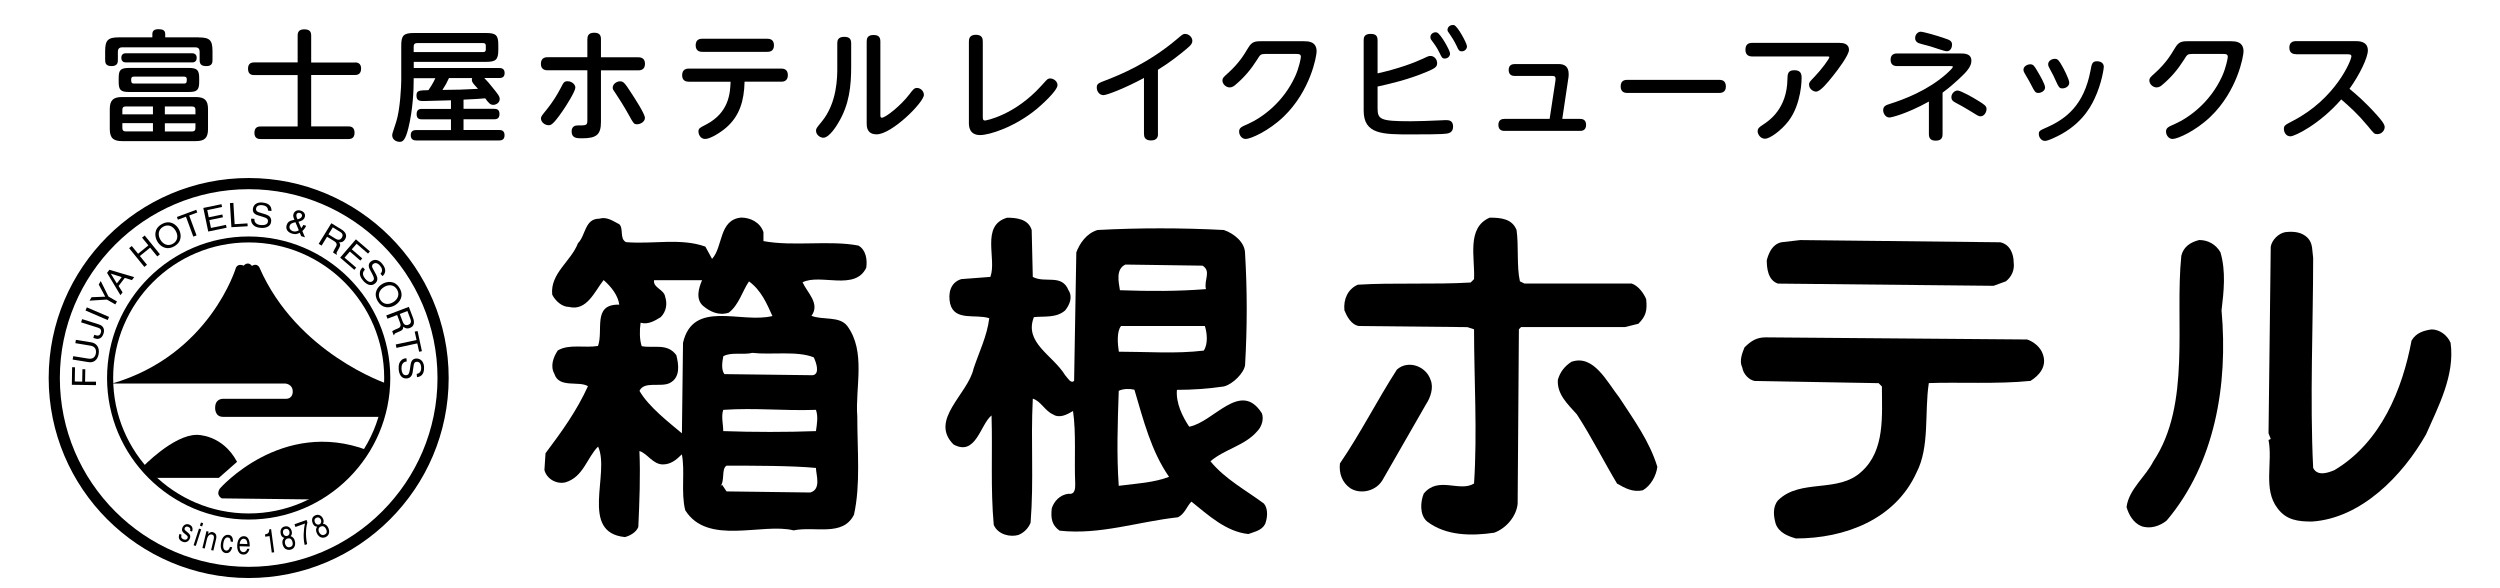
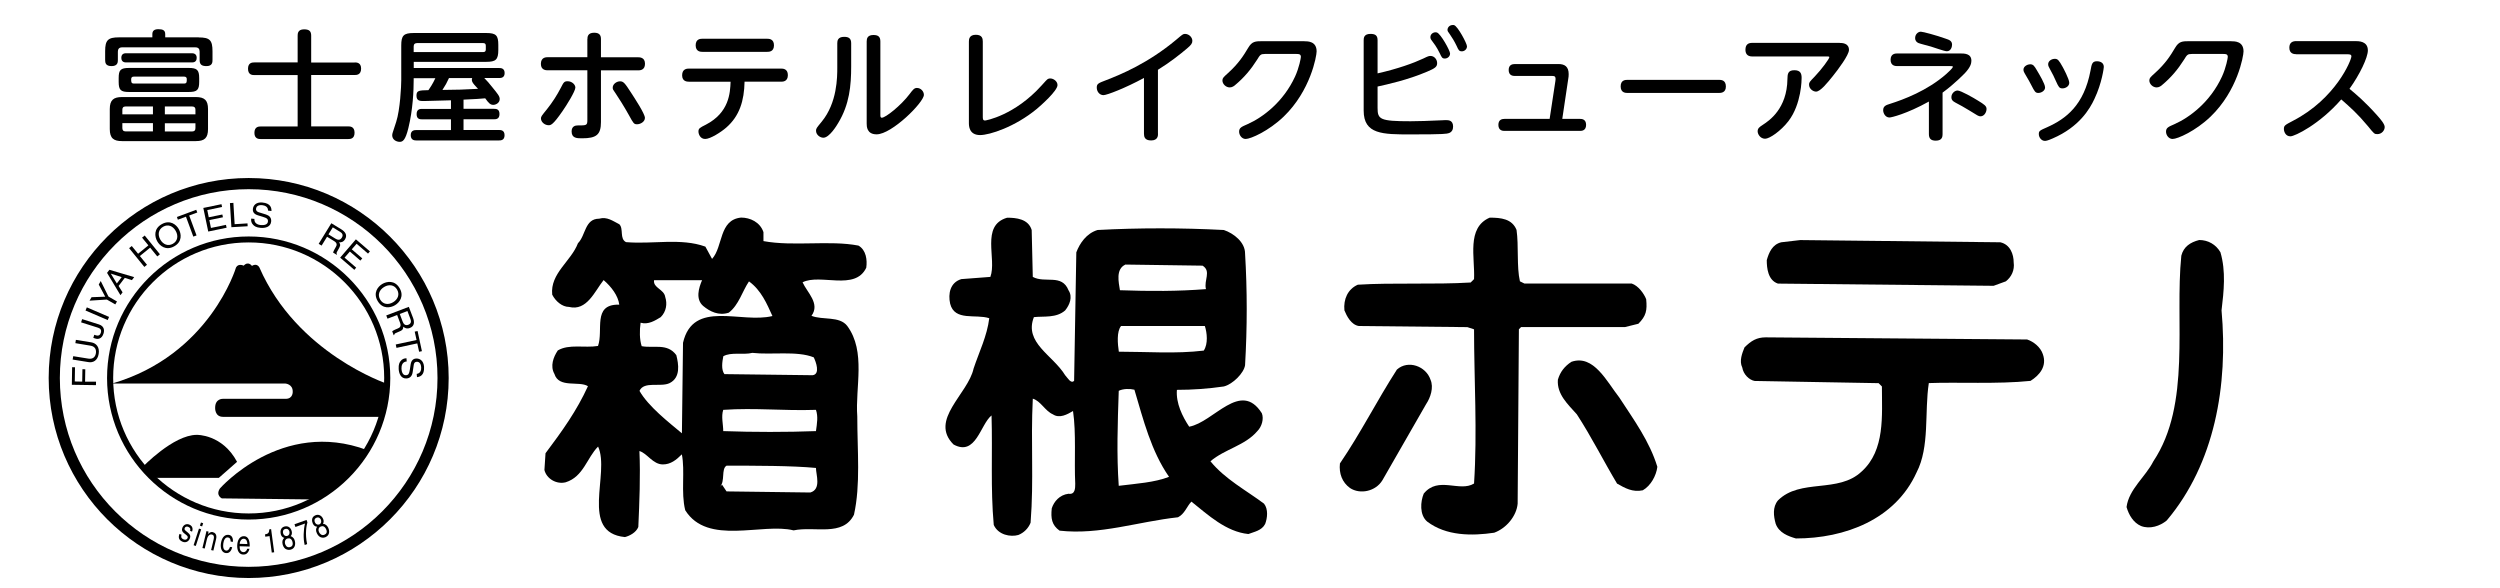
<svg xmlns="http://www.w3.org/2000/svg" version="1.1" x="0px" y="0px" viewBox="0 0 340 80" style="enable-background:new 0 0 340 80;" xml:space="preserve">
  <g id="レイヤー_1">
</g>
  <g id="レイヤー_2">
    <g>
      <g>
        <g>
          <g>
            <path d="M27.02,5.09c1.5,0,1.88,0.36,1.88,1.88v1.18c0,0.28,0,0.84-0.81,0.84c-0.64,0-0.94-0.2-0.94-0.81V7.03       c0-0.39-0.18-0.59-0.58-0.59h-9.96c-0.44,0-0.58,0.26-0.58,0.59v1.14c0,0.3-0.03,0.82-0.86,0.82c-0.81,0-0.87-0.46-0.87-0.84       V6.96c0-1.5,0.38-1.88,1.88-1.88h4.54V4.64c0-0.46,0.28-0.67,0.81-0.67c0.59,0,0.94,0.13,0.94,0.67v0.44H27.02z M28.29,17.56       c0,1.22-0.49,1.63-1.65,1.63H16.59c-1.1,0-1.66-0.36-1.66-1.63v-2.73c0-1.25,0.54-1.63,1.66-1.63h10.05       c1.17,0,1.65,0.43,1.65,1.63V17.56z M27.09,11.13c0,1.1-0.28,1.38-1.42,1.38h-8.11c-1.14,0-1.42-0.26-1.42-1.38v-0.51       c0-1.1,0.25-1.38,1.42-1.38h8.11c1.1,0,1.42,0.25,1.42,1.38V11.13z M17.17,8.49c-0.16,0-0.67,0-0.67-0.63       c0-0.61,0.49-0.62,0.67-0.62h8.9c0.18,0,0.68,0.02,0.68,0.62c0,0.63-0.49,0.63-0.68,0.63H17.17z M16.64,15.55h4.16v-1.07h-3.72       c-0.33,0-0.44,0.18-0.44,0.44V15.55z M20.8,17.87v-1.12h-4.16v0.66c0,0.28,0.12,0.46,0.44,0.46H20.8z M25.05,11.36       c0.35,0,0.36-0.23,0.35-0.58c0.02-0.21-0.1-0.36-0.35-0.36H18.2c-0.26,0-0.36,0.13-0.36,0.36c0,0.35,0,0.58,0.36,0.58H25.05z        M26.58,15.55v-0.63c0-0.28-0.13-0.44-0.46-0.44h-3.7v1.07H26.58z M26.58,16.76h-4.16v1.12h3.7c0.3,0,0.46-0.13,0.46-0.46       V16.76z" />
          </g>
          <g>
            <path d="M48.24,8.49c0.23,0,0.87,0,0.87,0.84c0,0.87-0.64,0.87-0.87,0.87h-5.92v6.99h5.04c0.23,0,0.86,0,0.86,0.86       c0,0.84-0.59,0.86-0.86,0.86h-11.9c-0.23,0-0.86,0-0.86-0.84c0-0.86,0.61-0.87,0.86-0.87h5.02v-6.99h-5.89       c-0.23,0-0.86,0-0.86-0.86c0-0.84,0.59-0.86,0.86-0.86h5.89V4.86c0-0.25,0-0.87,0.87-0.87c0.74,0,0.97,0.28,0.97,0.87v3.64       H48.24z" />
          </g>
          <g>
            <path d="M65.87,10.62c0.25,0.23,0.84,0.92,1.05,1.2c0.79,0.97,1.04,1.27,1.04,1.65c0,0.53-0.53,0.79-0.87,0.79       c-0.4,0-0.61-0.21-1.1-0.89c-0.76,0.07-1.18,0.1-2.95,0.18v1.25h4.15c0.3,0,0.74,0.03,0.74,0.71c0,0.71-0.51,0.71-0.74,0.71       h-4.15v1.46h4.82c0.23,0,0.76,0,0.76,0.71c0,0.71-0.54,0.71-0.76,0.71H56.62c-0.23,0-0.76-0.02-0.76-0.72       c0-0.69,0.56-0.69,0.76-0.69h4.71v-1.46h-3.93c-0.33,0-0.74-0.05-0.74-0.71c0-0.69,0.48-0.71,0.74-0.71h3.93v-1.17       c-0.49,0.02-3.36,0.1-3.67,0.1c-0.53,0-1.02,0-1.02-0.74c0-0.71,0.38-0.71,1.63-0.74c0.13-0.18,0.62-0.91,0.94-1.63h-2.95v0.26       c0,1.38-0.1,4-0.72,6.52c-0.41,1.68-0.77,1.88-1.18,1.88c-0.44,0-1.02-0.28-1.02-0.89c0-0.13,0.03-0.26,0.08-0.41       c0.03-0.11,0.4-1.22,0.46-1.41c0.54-1.68,0.69-4.87,0.69-5.68V6.19c0-1.35,0.31-1.7,1.7-1.7h9.87c1.33,0,1.63,0.33,1.63,1.61       V6.8c0,1.32-0.35,1.61-1.63,1.61h-9.87v0.84h11.62c0.28,0,0.74,0.05,0.74,0.69c0,0.67-0.54,0.67-0.74,0.67H65.87z M56.26,7.08       h9.46c0.2,0,0.35-0.07,0.35-0.35V6.22c0-0.23-0.1-0.36-0.35-0.36h-9c-0.28,0-0.46,0.13-0.46,0.46V7.08z M61.06,10.62       c-0.26,0.58-0.51,1.04-0.89,1.61c2.32-0.03,2.57-0.03,4.84-0.15c-0.08-0.1-0.44-0.48-0.51-0.56c-0.21-0.26-0.33-0.43-0.33-0.67       c0-0.12,0.02-0.16,0.05-0.23H61.06z" />
          </g>
          <g>
            <path d="M79.89,5.32c0-0.28,0.02-0.87,0.92-0.87c0.77,0,0.92,0.41,0.92,0.87v2.47h5.05c0.21,0,0.94,0,0.94,0.89       c0,0.89-0.72,0.89-0.94,0.89h-5.05v7.03c0,1.73-0.63,2.21-2.57,2.21c-0.69,0-1.42,0-1.42-0.94c0-0.74,0.56-0.81,0.81-0.81       c1.2,0,1.33,0,1.33-0.71V9.56h-5.38c-0.21,0-0.94,0-0.94-0.87c0-0.91,0.71-0.91,0.94-0.91h5.38V5.32z M73.57,16.11       c0-0.25,0.08-0.35,0.81-1.25c0.74-0.92,1.37-1.91,1.91-2.95c0.36-0.71,0.44-0.86,0.91-0.86c0.59,0,1.05,0.46,1.05,0.86       c0,0.49-1.2,2.42-1.74,3.19c-1.33,1.93-1.61,1.93-1.91,1.93C74.1,17.03,73.57,16.61,73.57,16.11z M84.32,11.06       c0.46,0,0.64,0.2,1.51,1.55c0.44,0.68,1.88,2.86,1.88,3.42c0,0.53-0.61,0.87-1.07,0.87c-0.43,0-0.49-0.12-1.1-1.23       c-0.71-1.28-1.47-2.45-1.81-2.96c-0.35-0.49-0.4-0.56-0.4-0.79C83.33,11.41,83.89,11.06,84.32,11.06z" />
          </g>
          <g>
            <path d="M93.69,11.11c-0.2,0-0.92,0-0.92-0.87c0-0.91,0.71-0.91,0.92-0.91h12.56c0.2,0,0.9,0,0.9,0.89       c0,0.89-0.71,0.89-0.9,0.89h-4.99c-0.05,2.58-0.68,4.67-2.49,6.24c-0.69,0.61-2.16,1.55-2.86,1.55c-0.69,0-0.92-0.67-0.92-1.02       c0-0.41,0.18-0.51,1-0.92c3.19-1.65,3.31-4.33,3.37-5.84H93.69z M104.34,5.27c0.21,0,0.92,0,0.92,0.89s-0.69,0.89-0.92,0.89       h-8.82c-0.2,0-0.91,0-0.91-0.89s0.69-0.89,0.91-0.89H104.34z" />
          </g>
          <g>
            <path d="M113.87,5.88c0-0.36,0.08-0.87,0.94-0.87c0.61,0,0.95,0.21,0.95,0.87v3.14c0,2.63-0.23,5.17-1.76,7.7       c-0.18,0.31-1.2,2.01-2.02,2.01c-0.46,0-1-0.4-1-0.95c0-0.3,0.07-0.38,0.77-1.23c2.12-2.58,2.12-6.07,2.12-7.37V5.88z        M119.73,15.57c0,0.26,0,0.44,0.2,0.44c0.51,0,2.6-1.66,3.77-3.21c0.46-0.61,0.64-0.84,1-0.84c0.53,0,0.95,0.46,0.95,0.94       c0,1.02-4.36,5.37-6.43,5.37c-1.35,0-1.35-1.1-1.35-1.48V5.63c0-0.41,0.12-0.87,0.92-0.87c0.61,0,0.94,0.21,0.94,0.87V15.57z" />
          </g>
          <g>
            <path d="M133.66,15.85c0,0.3,0,0.54,0.31,0.54c0.08,0,4-0.67,7.69-4.77c0.56-0.63,0.68-0.74,0.74-0.79       c0.1-0.1,0.25-0.16,0.43-0.16c0.46,0,0.99,0.39,0.99,0.9c0,0.79-2.29,2.8-2.8,3.23c-3,2.48-6.45,3.57-7.72,3.57       c-1.53,0-1.53-1.28-1.53-1.66V5.65c0-0.28,0.03-0.92,0.94-0.92c0.86,0,0.95,0.51,0.95,0.92V15.85z" />
          </g>
          <g>
            <path d="M157.49,18.19c0,0.28-0.03,0.91-0.94,0.91c-0.86,0-0.97-0.49-0.97-0.91V10.6c-2.52,1.37-5.04,2.34-5.51,2.34       c-0.53,0-0.91-0.49-0.91-1.02c0-0.53,0.2-0.61,1.28-1.02c1.99-0.77,5.69-2.29,9.53-5.5c0.84-0.71,0.92-0.79,1.19-0.79       c0.51,0,1,0.43,1,0.95c0,0.33-0.16,0.56-0.71,1.02c-0.99,0.84-2.35,1.91-3.97,2.91V18.19z" />
          </g>
          <g>
            <path d="M177.38,5.61c0.49,0,1.68,0,1.68,1.38c0,0.63-0.82,5.35-4.48,8.87c-2.04,1.96-4.49,3.04-5.17,3.04       c-0.53,0-0.89-0.53-0.89-0.99c0-0.53,0.31-0.66,1.14-1.02c2.06-0.91,4.87-3,6.47-6.48c0.56-1.22,0.79-2.53,0.79-2.67       c0-0.4-0.31-0.4-0.59-0.4h-4.3c-0.59,0-0.66,0.12-1.07,0.79c-0.82,1.3-1.78,2.44-2.95,3.41c-0.16,0.15-0.43,0.35-0.77,0.35       c-0.53,0-0.99-0.48-0.99-0.94c0-0.33,0.13-0.44,0.77-1.02c1.46-1.32,2.12-2.4,2.73-3.42c0.53-0.89,0.95-0.91,2.02-0.91H177.38z       " />
          </g>
          <g>
            <path d="M187.35,14.68c0,1.56,0.33,1.81,4.48,1.81c0.84,0,2.7-0.05,4.23-0.13c0.49-0.03,0.56-0.02,0.64-0.02       c0.26,0,0.92,0,0.92,0.87c0,0.4-0.15,0.74-0.56,0.89c-0.31,0.1-0.54,0.18-5.18,0.18c-3.83,0-6.42,0-6.42-3.23V5.47       c0-0.3,0.03-0.86,0.92-0.86c0.66,0,0.97,0.21,0.97,0.86v4.51c2.75-0.62,4.9-1.4,6.22-2.02c0.67-0.33,0.76-0.35,0.99-0.35       c0.49,0,0.89,0.46,0.89,0.97c0,0.49-0.23,0.69-1.37,1.17c-2.62,1.12-5.41,1.73-6.73,2.02V14.68z M197.21,7.28       c0,0.4-0.35,0.68-0.71,0.68c-0.36,0-0.43-0.15-0.69-0.71c-0.43-0.89-0.82-1.38-1.12-1.78c-0.12-0.15-0.16-0.28-0.16-0.41       c0-0.51,0.54-0.76,0.89-0.64C195.93,4.58,197.21,6.88,197.21,7.28z M199.51,6.3c0,0.4-0.35,0.68-0.69,0.68       c-0.38,0-0.46-0.16-0.71-0.72c-0.3-0.63-0.63-1.17-0.94-1.61c-0.25-0.33-0.31-0.43-0.31-0.59c0-0.28,0.23-0.66,0.74-0.66       c0.03,0,0.12,0,0.16,0.02C198.25,3.56,199.51,5.91,199.51,6.3z" />
          </g>
          <g>
            <path d="M211.53,11.04c0.1-0.64-0.08-0.71-0.41-0.71h-5.1c-0.26,0-0.84-0.05-0.84-0.81c0-0.68,0.46-0.81,0.84-0.81h5.94       c0.84,0,1.38,0.35,1.38,1.37c0,0.25-0.02,0.46-0.05,0.59l-0.82,5.5h2.42c0.18,0,0.82,0,0.82,0.81c0,0.82-0.64,0.82-0.82,0.82       H204.6c-0.16,0-0.82,0-0.82-0.81c0-0.72,0.49-0.82,0.82-0.82h6.15L211.53,11.04z" />
          </g>
          <g>
            <path d="M233.77,10.86c0.28,0,0.95,0,0.95,0.91c0,0.87-0.71,0.87-0.95,0.87h-12.41c-0.26,0-0.95,0-0.95-0.89       c0-0.89,0.67-0.89,0.95-0.89H233.77z" />
          </g>
          <g>
            <path d="M250.19,5.84c0.3,0,1.27,0,1.27,0.95c0,0.69-1.48,2.67-2.19,3.55c-0.74,0.92-1.7,2.12-2.29,2.12       c-0.4,0-0.95-0.38-0.95-0.95c0-0.3,0.07-0.38,0.77-1.1c0.95-0.99,1.99-2.42,1.99-2.63c0-0.1-0.13-0.1-0.23-0.1H238.3       c-0.77,0-0.92-0.51-0.92-0.91c0-0.74,0.41-0.94,0.92-0.94H250.19z M239.04,17.86c0-0.41,0.23-0.58,0.74-0.91       c0.82-0.54,3.26-2.16,3.31-6.2c0.02-0.63,0.02-1.2,0.94-1.2c0.84,0,0.99,0.46,0.99,1.04c0,0.18,0,3.54-1.79,5.88       c-1.04,1.35-2.57,2.4-3.18,2.4C239.39,18.86,239.04,18.24,239.04,17.86z" />
          </g>
          <g>
            <path d="M264.19,18.24c0,0.33-0.05,0.89-0.92,0.89c-0.64,0-0.94-0.26-0.94-0.89v-4.43c-3.06,1.7-5.13,2.17-5.36,2.17       c-0.58,0-0.86-0.61-0.86-0.99c0-0.58,0.43-0.71,0.94-0.87c1.86-0.59,5.05-1.78,7.64-4.05c0.21-0.2,0.89-0.79,0.89-0.97       c0-0.11-0.03-0.11-0.35-0.11h-7.16c-0.26,0-0.95,0-0.95-0.86c0-0.86,0.69-0.86,0.94-0.86h8.49c0.61,0,1.56,0,1.56,1       c0,0.36-0.13,0.86-0.84,1.63c-0.07,0.07-1.35,1.43-3.08,2.7V18.24z M261.23,4.31c0.28,0,2.11,0.49,3.39,0.95       c0.48,0.16,0.86,0.3,0.86,0.82c0,0.33-0.18,0.89-0.71,0.89c-0.36,0-1.86-0.56-2.17-0.64c-0.26-0.08-1.48-0.38-1.7-0.48       c-0.21-0.1-0.44-0.28-0.44-0.67C260.45,4.68,260.85,4.31,261.23,4.31z M266.23,12.31c0.44,0,2.22,1.02,2.77,1.37       c0.87,0.53,1.17,0.74,1.17,1.14c0,0.43-0.31,1-0.82,1c-0.25,0-0.38-0.08-1.56-0.82c-0.79-0.48-1.09-0.64-1.84-1.04       c-0.41-0.21-0.56-0.41-0.56-0.71C265.37,12.72,265.83,12.31,266.23,12.31z" />
          </g>
          <g>
            <path d="M276.09,8.74c0.43,0,0.58,0.23,0.92,0.81c0.35,0.59,1.12,1.86,1.12,2.35c0,0.44-0.51,0.74-0.92,0.74       c-0.41,0-0.51-0.21-0.94-1.04c-0.25-0.48-0.33-0.64-0.9-1.6c-0.08-0.13-0.18-0.33-0.18-0.51       C275.18,8.99,275.79,8.74,276.09,8.74z M284.84,13.46c-0.62,1.33-2.04,3.8-5.68,5.37c-0.74,0.33-0.94,0.33-1.07,0.33       c-0.44,0-0.81-0.46-0.81-0.92c0-0.43,0.11-0.49,1.14-0.94c2.57-1.15,5-3,5.89-7.7c0.16-0.91,0.23-1.27,0.89-1.27       c0.16,0,0.92,0.05,0.92,0.77C286.13,9.14,285.88,11.28,284.84,13.46z M279.46,8c0.4,0,0.56,0.2,1.07,1.12       c0.03,0.05,0.89,1.63,0.89,2.14c0,0.46-0.49,0.76-0.92,0.76c-0.44,0-0.53-0.2-0.87-0.94c-0.23-0.53-0.49-1.07-0.82-1.65       c-0.16-0.3-0.26-0.46-0.26-0.68C278.54,8.31,279,8,279.46,8z" />
          </g>
          <g>
            <path d="M303.44,5.61c0.49,0,1.68,0,1.68,1.38c0,0.63-0.82,5.35-4.48,8.87c-2.04,1.96-4.49,3.04-5.17,3.04       c-0.53,0-0.89-0.53-0.89-0.99c0-0.53,0.31-0.66,1.14-1.02c2.06-0.91,4.87-3,6.47-6.48c0.56-1.22,0.79-2.53,0.79-2.67       c0-0.4-0.31-0.4-0.59-0.4h-4.3c-0.59,0-0.66,0.12-1.07,0.79c-0.82,1.3-1.78,2.44-2.95,3.41c-0.16,0.15-0.43,0.35-0.77,0.35       c-0.53,0-0.99-0.48-0.99-0.94c0-0.33,0.13-0.44,0.77-1.02c1.46-1.32,2.12-2.4,2.73-3.42c0.53-0.89,0.95-0.91,2.02-0.91H303.44z       " />
          </g>
          <g>
            <path d="M312.29,7.37c-0.3,0-0.94-0.05-0.94-0.89c0-0.69,0.43-0.89,0.94-0.89h8.01c0.49,0,1.73,0,1.73,1.27       c0,0.95-1.09,3.26-2.5,5.22c0.84,0.69,2.09,1.73,3.79,3.64c0.43,0.48,1,1.15,1,1.55c0,0.49-0.43,0.97-0.99,0.97       c-0.41,0-0.44-0.03-1.28-1.07c-1.45-1.74-2.42-2.58-3.64-3.65c-2.95,3.39-6.32,5.02-6.91,5.02c-0.68,0-0.89-0.67-0.89-0.99       c0-0.48,0.13-0.54,1.23-1.12c5.82-3,7.95-8.24,7.95-8.77c0-0.26-0.25-0.28-0.56-0.28H312.29z" />
          </g>
        </g>
      </g>
      <g>
        <g>
          <g>
            <g>
              <g>
                <g>
                  <path d="M33.82,78.61c-15,0-27.2-12.2-27.2-27.2c0-15,12.2-27.2,27.2-27.2c15,0,27.2,12.2,27.2,27.2          C61.02,66.4,48.82,78.61,33.82,78.61z M33.82,25.73c-14.16,0-25.68,11.52-25.68,25.68c0,14.16,11.52,25.68,25.68,25.68          c14.16,0,25.68-11.52,25.68-25.68C59.5,37.24,47.98,25.73,33.82,25.73z" />
                  <path d="M33.82,70.66c-10.62,0-19.26-8.64-19.26-19.25c0-10.62,8.64-19.25,19.26-19.25c10.62,0,19.26,8.64,19.26,19.25          C53.07,62.02,44.44,70.66,33.82,70.66z M33.82,32.97c-10.16,0-18.43,8.27-18.43,18.43c0,10.17,8.27,18.43,18.43,18.43          c10.16,0,18.43-8.27,18.43-18.43C52.25,41.24,43.98,32.97,33.82,32.97z" />
                  <path d="M15.25,52.16H38.8c0,0,1.01,0.06,1.01,1.08c0,0,0.08,1-0.96,1h-8.54c0,0-1.05-0.05-1.05,1.21          c0,0-0.08,1.24,1.07,1.24h21.5c0,0,1-2.58,0.76-4.52c0,0-12.21-4.1-17.31-15.79c0,0-0.31-0.66-1.02-0.22          c0,0-0.48-0.71-1.12-0.03c0,0-0.71-0.36-1.04,0.24C32.1,36.37,28.57,48.28,15.25,52.16z" />
                  <path d="M29.76,64.99h-9.15l-1.24-1.45c0,0,4.19-4.4,7.39-4.4c0,0,3.47-0.1,5.48,3.67L29.76,64.99z" />
                  <path d="M30.17,67.78c0,0-0.88-0.41-0.26-1.35c0,0,8.38-9.57,20.01-5.22c0,0-2.74,4.29-6.88,6.72L30.17,67.78z" />
                </g>
              </g>
            </g>
            <g>
              <path d="M13.06,51.91l-0.01,0.47l-3.28-0.05l0.04-2.39l0.39,0.01l-0.03,1.93l1.01,0.02l0.03-1.69l0.39,0.01l-0.03,1.69        L13.06,51.91z" />
              <path d="M10.32,46.22l2.1,0.34c0.66,0.11,1.15,0.64,1,1.57c-0.15,0.92-0.77,1.22-1.38,1.12L9.88,48.9l0.08-0.46L12,48.77        c0.7,0.12,0.97-0.3,1.04-0.72c0.07-0.42-0.04-0.93-0.74-1.04l-2.05-0.34L10.32,46.22z" />
              <path d="M12.82,45.53l0.22,0.07c0.37,0.12,0.57-0.03,0.67-0.33c0.13-0.41-0.07-0.6-0.37-0.7l-2.31-0.73l0.14-0.44l2.28,0.72        c0.73,0.23,0.77,0.8,0.63,1.24c-0.24,0.77-0.79,0.78-1.08,0.69l-0.31-0.1L12.82,45.53z" />
              <path d="M14.83,43.1l-0.18,0.43l-3.02-1.3l0.18-0.43L14.83,43.1z" />
              <path d="M15.91,41l-0.23,0.4l-1.15-0.66l-2.35,0.15l0.27-0.47l1.86-0.07l-0.88-1.65l0.27-0.48l1.05,2.11L15.91,41z" />
              <path d="M16.13,38.89l0.54,0.87l-0.29,0.38l-1.82-3.03l0.32-0.42l3.37,1l-0.31,0.41l-0.97-0.31L16.13,38.89z M16.55,37.69        l-1.46-0.47l-0.01,0.01l0.81,1.32L16.55,37.69z" />
              <path d="M19.32,32.32l0.36-0.29l2.07,2.55l-0.36,0.29l-0.97-1.19l-1.4,1.14l0.97,1.19l-0.36,0.29l-2.07-2.55l0.36-0.29        l0.86,1.05l1.4-1.14L19.32,32.32z" />
              <path d="M23.69,33.5c-1.13,0.63-1.97-0.07-2.31-0.69c-0.35-0.62-0.5-1.7,0.63-2.33c1.13-0.63,1.97,0.07,2.31,0.69        C24.66,31.79,24.82,32.87,23.69,33.5z M22.2,30.83c-0.66,0.37-0.78,1.08-0.4,1.75c0.38,0.67,1.05,0.94,1.7,0.58        c0.66-0.37,0.78-1.08,0.4-1.75C23.52,30.73,22.85,30.46,22.2,30.83z" />
              <path d="M24.06,29.51l2.63-0.98l0.14,0.37l-1.1,0.41l1,2.71l-0.44,0.16l-1-2.71l-1.1,0.41L24.06,29.51z" />
              <path d="M30.82,30.97l-2.5,0.52l-0.67-3.21l2.47-0.51l0.08,0.38l-2.01,0.42l0.2,0.98l1.85-0.38l0.08,0.38l-1.85,0.38        l0.22,1.07l2.04-0.42L30.82,30.97z" />
              <path d="M31.91,30.49l1.75-0.11l0.02,0.39l-2.21,0.13l-0.2-3.28l0.47-0.03L31.91,30.49z" />
              <path d="M36.45,28.64c0.02-0.51-0.41-0.7-0.8-0.74c-0.29-0.02-0.79,0.01-0.83,0.51C34.8,28.69,35,28.8,35.2,28.87l0.97,0.3        c0.44,0.14,0.75,0.42,0.71,0.94c-0.06,0.78-0.84,0.93-1.43,0.88c-0.64-0.05-0.87-0.26-1.01-0.4        c-0.27-0.27-0.31-0.55-0.28-0.86l0.44,0.04c-0.05,0.59,0.45,0.81,0.89,0.84c0.34,0.03,0.91-0.01,0.95-0.48        c0.03-0.34-0.13-0.47-0.69-0.64l-0.69-0.21c-0.22-0.07-0.72-0.26-0.67-0.83c0.04-0.51,0.43-0.98,1.27-0.91        c1.2,0.1,1.27,0.79,1.26,1.16L36.45,28.64z" />
-               <path d="M41.48,32.28l-0.52-0.17l-0.19-0.46c-0.3,0.17-0.61,0.27-1.09,0.11c-0.82-0.27-0.78-0.89-0.7-1.13        c0.14-0.43,0.35-0.61,1.06-0.74c-0.15-0.36-0.21-0.53-0.12-0.8c0.12-0.36,0.5-0.61,1-0.44c0.52,0.17,0.63,0.57,0.53,0.88        c-0.14,0.44-0.56,0.55-0.86,0.63l0.38,0.87c0.14-0.17,0.17-0.23,0.29-0.44l0.38,0.12c-0.09,0.21-0.26,0.47-0.52,0.71        L41.48,32.28z M40.18,30.22c-0.42,0.1-0.68,0.17-0.79,0.51c-0.13,0.39,0.24,0.65,0.42,0.71c0.29,0.09,0.58,0.05,0.83-0.12        L40.18,30.22z M41.05,29.43c0.09-0.28-0.11-0.42-0.24-0.46c-0.34-0.11-0.46,0.11-0.49,0.21c-0.07,0.2,0.06,0.49,0.15,0.65        C40.67,29.78,40.96,29.69,41.05,29.43z" />
              <path d="M43.74,33.4l-0.4-0.24l1.72-2.8l1.36,0.83c0.48,0.3,0.87,0.75,0.51,1.35c-0.25,0.41-0.57,0.43-0.82,0.42        c0.13,0.17,0.25,0.34,0.03,0.74l-0.29,0.52c-0.09,0.16-0.11,0.23-0.02,0.37l-0.04,0.06l-0.49-0.3        c0.05-0.21,0.3-0.64,0.36-0.74c0.14-0.23,0.26-0.53-0.22-0.82l-0.96-0.59L43.74,33.4z M44.67,31.87l0.92,0.57        c0.29,0.18,0.64,0.3,0.9-0.12c0.27-0.43-0.05-0.67-0.24-0.79l-0.99-0.61L44.67,31.87z" />
              <path d="M48.19,36.7l-1.93-1.66l2.14-2.49l1.91,1.64l-0.26,0.3l-1.55-1.34l-0.66,0.76l1.43,1.23l-0.26,0.3l-1.43-1.23        l-0.72,0.83l1.58,1.36L48.19,36.7z" />
-               <path d="M51.74,37.23c0.37-0.35,0.21-0.79-0.05-1.09c-0.19-0.22-0.57-0.55-0.95-0.23c-0.21,0.18-0.15,0.4-0.05,0.58l0.48,0.89        c0.21,0.41,0.24,0.83-0.16,1.17c-0.59,0.5-1.25,0.06-1.63-0.39c-0.42-0.49-0.44-0.8-0.44-1c0-0.39,0.17-0.61,0.41-0.81        l0.28,0.33c-0.45,0.39-0.25,0.89,0.03,1.22c0.22,0.26,0.65,0.64,1.01,0.33c0.26-0.22,0.24-0.42-0.03-0.94l-0.34-0.64        c-0.11-0.2-0.32-0.69,0.11-1.06c0.39-0.33,1-0.39,1.54,0.25c0.78,0.92,0.34,1.46,0.08,1.71L51.74,37.23z" />
              <path d="M51.37,40.95c-0.66-1.11,0.01-1.97,0.62-2.33c0.61-0.36,1.69-0.55,2.35,0.56c0.66,1.11-0.01,1.97-0.62,2.33        C53.1,41.88,52.03,42.06,51.37,40.95z M54,39.38c-0.38-0.65-1.1-0.75-1.76-0.35c-0.66,0.4-0.92,1.07-0.53,1.72        c0.38,0.65,1.1,0.75,1.76,0.35C54.13,40.7,54.38,40.03,54,39.38z" />
              <path d="M52.7,43.34l-0.17-0.44l3.07-1.17l0.57,1.49c0.2,0.53,0.23,1.13-0.42,1.38c-0.45,0.17-0.71-0.01-0.91-0.17        c0,0.21-0.01,0.43-0.43,0.61l-0.55,0.24c-0.17,0.07-0.22,0.12-0.25,0.28l-0.07,0.03l-0.2-0.54c0.16-0.13,0.62-0.33,0.74-0.37        c0.25-0.1,0.53-0.26,0.33-0.78l-0.4-1.06L52.7,43.34z M54.37,42.7l0.38,1.01c0.12,0.32,0.33,0.63,0.78,0.46        c0.47-0.18,0.37-0.56,0.29-0.78l-0.41-1.09L54.37,42.7z" />
              <path d="M56.79,45.02l0.59,2.74l-0.38,0.08l-0.25-1.14l-2.83,0.61l-0.1-0.46l2.83-0.61L56.4,45.1L56.79,45.02z" />
              <path d="M56.67,50.85c0.5-0.06,0.64-0.51,0.61-0.9c-0.02-0.29-0.13-0.78-0.62-0.75c-0.28,0.02-0.36,0.23-0.39,0.43l-0.15,1        c-0.07,0.45-0.31,0.81-0.83,0.84c-0.78,0.05-1.04-0.7-1.07-1.29c-0.04-0.64,0.13-0.9,0.25-1.06c0.23-0.31,0.5-0.38,0.81-0.4        l0.03,0.44c-0.59,0.04-0.73,0.56-0.71,1c0.02,0.34,0.14,0.9,0.61,0.87c0.34-0.02,0.44-0.2,0.53-0.77l0.11-0.72        c0.04-0.23,0.16-0.75,0.73-0.78c0.51-0.03,1.03,0.29,1.09,1.12c0.07,1.21-0.6,1.37-0.96,1.41L56.67,50.85z" />
            </g>
            <g>
              <path d="M25.85,72.19c0.05-0.14,0.11-0.39-0.26-0.54c-0.09-0.04-0.36-0.1-0.47,0.17c-0.07,0.18,0,0.26,0.2,0.42l0.25,0.21        c0.32,0.26,0.37,0.48,0.25,0.78c-0.18,0.45-0.59,0.61-0.98,0.45c-0.69-0.28-0.53-0.8-0.43-1.07l0.28,0.11        c-0.06,0.18-0.13,0.47,0.28,0.64c0.21,0.08,0.44,0.06,0.54-0.19c0.07-0.18,0-0.27-0.22-0.45l-0.3-0.24        c-0.21-0.17-0.31-0.39-0.19-0.7c0.2-0.48,0.6-0.57,0.94-0.44c0.62,0.25,0.43,0.85,0.38,0.96L25.85,72.19z" />
              <path d="M26.63,74.25l-0.3-0.1l0.73-2.26l0.3,0.1L26.63,74.25z M27.19,71.49l0.14-0.43l0.3,0.1l-0.14,0.43L27.19,71.49z" />
              <path d="M29.02,74.88l-0.31-0.07l0.34-1.42c0.1-0.4,0.05-0.63-0.25-0.7c-0.17-0.04-0.51,0.03-0.66,0.65l-0.3,1.26l-0.31-0.07        l0.55-2.3l0.29,0.07l-0.08,0.33l0.01,0c0.1-0.11,0.33-0.34,0.64-0.26c0.28,0.07,0.6,0.3,0.45,0.95L29.02,74.88z" />
              <path d="M31.37,73.65c0-0.32-0.11-0.53-0.37-0.56c-0.39-0.05-0.57,0.4-0.63,0.82c-0.05,0.4-0.04,0.91,0.39,0.97        c0.21,0.03,0.42-0.15,0.52-0.5l0.3,0.04c-0.08,0.37-0.33,0.87-0.87,0.8c-0.52-0.07-0.76-0.61-0.67-1.29        c0.1-0.73,0.45-1.27,1.06-1.19c0.49,0.06,0.61,0.54,0.58,0.95L31.37,73.65z" />
              <path d="M33.92,74.63c-0.01,0.11-0.11,0.45-0.35,0.64c-0.09,0.07-0.21,0.16-0.51,0.15c-0.53-0.02-0.82-0.53-0.8-1.21        c0.02-0.73,0.32-1.31,0.94-1.29c0.54,0.02,0.79,0.57,0.76,1.41l-1.37-0.04c-0.01,0.49,0.16,0.78,0.52,0.8        c0.3,0.01,0.48-0.27,0.5-0.45L33.92,74.63z M33.64,73.99c-0.01-0.37-0.12-0.71-0.5-0.72c-0.29-0.01-0.53,0.32-0.54,0.69        L33.64,73.99z" />
              <path d="M37.29,75.11l-0.33,0.04l-0.3-2.24l-0.58,0.08l-0.04-0.31c0.4-0.09,0.56-0.16,0.59-0.69l0.24-0.03L37.29,75.11z" />
              <path d="M39.52,72.92c0.37,0.1,0.53,0.42,0.58,0.66c0.12,0.5-0.01,1.04-0.59,1.18c-0.14,0.03-0.4,0.05-0.65-0.09        c-0.31-0.19-0.39-0.52-0.43-0.67c-0.09-0.38,0.01-0.66,0.23-0.85c-0.23-0.05-0.41-0.23-0.48-0.52        c-0.08-0.32-0.05-0.89,0.53-1.03c0.54-0.13,0.86,0.25,0.95,0.61C39.78,72.64,39.61,72.83,39.52,72.92z M39.36,72.29        c-0.05-0.19-0.21-0.44-0.57-0.35c-0.33,0.08-0.34,0.39-0.29,0.58c0.07,0.29,0.32,0.43,0.54,0.37        C39.31,72.83,39.43,72.57,39.36,72.29z M38.76,73.92c0.06,0.25,0.25,0.59,0.67,0.49c0.22-0.05,0.47-0.22,0.35-0.7        c-0.1-0.42-0.38-0.55-0.65-0.48C38.79,73.31,38.69,73.63,38.76,73.92z" />
              <path d="M40.05,71.3l1.64-0.59l0.12,0.33c-0.12,0.4-0.35,1.56-0.04,2.96l-0.33,0.12c-0.22-0.85-0.17-2.08,0.04-2.92l-1.3,0.47        L40.05,71.3z" />
              <path d="M43.92,71.24c0.38,0.01,0.6,0.3,0.71,0.52c0.22,0.46,0.21,1.02-0.33,1.28c-0.13,0.06-0.38,0.14-0.65,0.04        c-0.34-0.12-0.49-0.43-0.56-0.57c-0.17-0.35-0.13-0.64,0.04-0.88c-0.24,0-0.45-0.14-0.58-0.41c-0.14-0.3-0.24-0.86,0.3-1.12        c0.5-0.24,0.89,0.06,1.06,0.4C44.11,70.91,43.98,71.13,43.92,71.24z M43.63,70.65c-0.09-0.18-0.3-0.38-0.63-0.22        c-0.3,0.15-0.25,0.45-0.16,0.63c0.13,0.27,0.4,0.35,0.61,0.25C43.69,71.19,43.75,70.91,43.63,70.65z M43.39,72.37        c0.11,0.23,0.37,0.53,0.76,0.34c0.21-0.1,0.41-0.31,0.19-0.76c-0.19-0.39-0.48-0.46-0.74-0.33        C43.28,71.77,43.26,72.11,43.39,72.37z" />
            </g>
          </g>
        </g>
        <g>
          <path d="M206.25,31.27c0.31,2.13,0,5.02,0.46,6.99l0.61,0.3h14.59c0.91,0.3,1.67,1.37,1.97,2.13c0.15,1.52,0,2.28-1.06,3.34      l-1.82,0.45h-14.13l-0.3,0.3L206.4,68.5c-0.15,1.67-1.52,3.34-3.19,3.95c-3.04,0.45-6.53,0.45-9.12-1.52      c-1.06-0.91-0.91-2.73-0.46-3.8c1.98-2.43,4.86-0.15,6.84-1.37c0.46-6.99,0-14.28,0-20.97l-0.91-0.3l-14.74-0.15      c-1.06-0.15-1.67-1.37-1.98-2.13c-0.15-1.52,0.46-2.89,1.82-3.49c4.71-0.3,10.48,0,15.35-0.3l0.46-0.46      c0.15-2.89-1.06-6.99,2.13-8.36C204.12,29.6,205.64,29.75,206.25,31.27z" />
-           <path d="M313.83,32.34c0.76,0.76,0.61,1.82,0.76,2.73c0,8.97-0.46,19.3,0,28.57c0.61,1.22,2.13,0.61,2.89,0.3      c6.38-3.8,9.27-11.09,10.49-17.62c0.61-1.06,1.67-1.37,2.73-1.52c1.06,0,2.13,0.76,2.58,1.82c0.61,4.41-1.67,8.66-3.34,12.46      c-3.19,5.62-8.81,11.4-15.5,11.85c-1.82,0-3.49-0.15-4.71-1.82c-1.98-2.58-0.61-6.23-1.21-9.27l0.3-0.15l-0.3-0.76l0.3-25.38      c0.15-0.91,1.06-1.82,1.98-1.98C312.01,31.43,313.07,31.58,313.83,32.34z" />
          <path d="M272.04,32.95c1.37,0.3,1.82,1.67,1.82,2.73c0.15,1.06-0.3,1.98-1.06,2.58l-1.67,0.61l-29.33-0.3      c-1.37-0.46-1.52-2.13-1.52-3.19c0.3-1.06,0.76-2.13,1.97-2.43l2.58-0.3L272.04,32.95z" />
          <path d="M301.98,34.31c0.76,2.58,0.46,5.32,0.15,7.9c0.91,10.18-0.91,20.82-7.45,28.57c-0.91,0.76-2.28,1.22-3.49,0.76      c-1.06-0.45-1.67-1.52-1.98-2.58c0.31-2.43,2.58-4.1,3.65-6.23c5.17-7.75,2.89-18.99,3.8-27.96c0.31-1.22,1.22-1.82,2.43-2.13      C300.3,32.64,301.37,33.25,301.98,34.31z" />
          <path d="M275.69,46.17c0.91,0.3,1.82,1.06,2.13,1.98c0.61,1.67-0.46,2.89-1.67,3.65c-4.41,0.46-10.03,0.15-13.83,0.3      c-0.61,3.95,0.15,8.66-1.67,12.16c-2.89,6.38-9.73,8.97-16.41,8.97c-1.06-0.31-2.28-0.76-2.74-1.98      c-0.3-1.06-0.45-2.28,0.3-3.19c3.04-3.04,8.21-0.91,11.4-3.95c3.19-2.89,2.74-7.6,2.74-11.55l-0.45-0.45l-16.87-0.3      c-0.76-0.15-1.52-0.91-1.67-1.82c-0.45-0.91,0-1.98,0.3-2.74c0.91-0.91,1.67-1.37,2.89-1.37L275.69,46.17z" />
          <path d="M220.23,54.07c1.98,3.04,4.1,5.93,5.17,9.42c-0.15,1.22-0.91,2.58-1.98,3.19c-1.37,0.3-2.43-0.3-3.5-0.91      c-1.82-3.04-3.49-6.38-5.47-9.42c-1.22-1.37-2.73-2.73-2.58-4.71c0.31-1.06,0.91-1.82,1.83-2.43      C216.73,48.14,218.55,51.94,220.23,54.07z" />
          <path d="M194.55,51.64c0.46,1.06,0,2.43-0.61,3.34l-5.93,10.33c-0.91,1.52-3.04,1.97-4.41,1.06c-1.06-0.76-1.52-1.97-1.37-3.34      c2.89-4.25,5.01-8.51,7.75-12.77C191.51,48.9,193.94,49.81,194.55,51.64z" />
          <path d="M171.91,68.5c-2.43-1.82-5.32-3.34-7.29-5.77c1.97-1.67,4.71-2.13,6.38-4.1c0.61-0.61,0.91-1.67,0.61-2.43      c-2.89-4.56-6.53,1.22-9.88,1.83c-0.91-1.37-1.82-3.19-1.67-5.01c2.13,0,4.25-0.15,6.38-0.46c1.22-0.3,2.73-1.82,2.89-2.89      c0.3-5.17,0.3-10.18,0-15.2c0-1.52-1.52-2.73-2.89-3.19c-5.78-0.3-11.55-0.3-17.17,0c-1.52,0.46-2.43,1.82-2.89,3.04l-0.3,17.47      c-0.45,0.46-0.91-0.45-1.22-0.76c-1.67-2.74-5.62-4.41-4.25-7.9c1.37-0.15,3.04,0.15,4.25-0.91c0.61-0.76,1.06-1.82,0.46-2.74      c-0.91-2.28-3.19-0.91-4.86-1.82l-0.15-6.38c-0.46-1.52-2.13-1.67-3.34-1.67c-3.65,1.06-1.37,5.62-2.28,8.05l-3.95,0.3      c-1.52,0.46-1.82,1.98-1.52,3.34c0.61,2.43,3.49,1.37,5.32,1.98c-0.3,2.43-1.37,4.56-2.13,6.84c-0.76,3.49-6.08,6.99-2.73,10.33      c3.04,1.67,3.65-2.74,5.17-3.95c0.15,5.17-0.15,9.88,0.3,14.89c0.61,1.37,2.28,1.67,3.34,1.37c0.76-0.3,1.37-0.91,1.67-1.67      c0.46-5.93,0-10.79,0.3-16.87c1.06,0.3,1.67,1.67,2.73,2.13c0.91,0.61,1.98,0,2.74-0.45c0.45,3.04,0.15,6.69,0.3,9.88      c0,0.61,0,1.52-0.91,1.37c-1.22,0.15-1.98,1.06-2.28,1.98c-0.15,1.37,0,2.28,1.06,3.04c5.47,0.61,10.64-1.22,16.11-1.82      c0.91-0.46,1.22-1.52,1.82-2.13c2.28,1.82,4.71,4.1,7.75,4.41c0.76-0.3,1.82-0.46,2.28-1.37      C172.36,70.48,172.51,69.26,171.91,68.5z M153.06,35.98l10.49,0.15c1.22,0.76,0.15,1.98,0.46,3.19c-3.8,0.3-7.6,0.3-11.7,0.15      C152.15,38.42,151.7,36.59,153.06,35.98z M152.46,44.34h11.4c0.3,0.91,0.46,2.43-0.15,3.34c-3.8,0.46-7.75,0.15-11.55,0.15      C152,46.77,151.85,45.1,152.46,44.34z M152.15,66.07c-0.3-4.25-0.15-8.51,0-12.92c0.61-0.3,1.52-0.3,2.13-0.15      c1.22,4.1,2.28,8.36,4.71,11.85C157.01,65.62,154.58,65.77,152.15,66.07z" />
          <path d="M116.75,33.4c-3.95-0.76-8.81,0.15-12.92-0.61v-1.22c-0.46-1.37-1.82-1.98-3.04-1.98c-3.04,0.3-2.43,3.95-3.95,5.62      l-0.91-1.67c-3.34-1.21-7.14-0.3-10.79-0.61c-0.91-0.46-0.3-1.82-0.91-2.43c-0.91-0.46-1.67-1.06-2.74-0.76      c-1.98,0-1.82,2.28-2.89,3.34c-0.91,2.43-3.8,4.1-3.5,6.99c0.46,0.91,1.37,1.67,2.28,1.67c2.43,0.61,3.5-2.13,4.71-3.65      c1.06,0.91,1.98,2.13,2.13,3.34h-0.15c-3.5,0-1.98,3.49-2.74,5.62c-1.82,0.3-3.95-0.3-5.47,0.61c-0.61,0.91-1.06,2.13-0.46,3.19      c0.61,1.98,3.34,0.91,4.56,1.67c-1.52,3.34-3.49,6.08-5.77,9.12l-0.15,2.28c0.3,1.22,1.67,1.98,2.89,1.67      c2.43-0.76,2.89-3.34,4.41-4.86c1.67,3.65-2.58,11.7,3.65,12.31c0.61-0.15,1.52-0.61,1.82-1.37c0.15-3.34,0.3-6.99,0.15-10.33      c1.06,0.3,1.82,1.82,3.19,1.82c1.06,0,1.82-0.61,2.58-1.37c0.46,2.28-0.15,5.17,0.46,7.6c3.04,4.86,10.48,1.67,14.74,2.74      c2.89-0.61,6.69,0.91,8.21-2.13c0.91-4.1,0.45-8.66,0.45-13.37c-0.3-3.95,1.22-8.81-1.37-12.31c-1.06-1.37-3.34-0.76-4.86-1.37      c1.22-1.67-0.61-3.19-1.21-4.56c2.43-1.22,7.14,1.22,8.66-1.98C117.96,35.38,117.81,34.01,116.75,33.4z M92.89,46.62      l-0.15,12.31c-1.82-1.52-4.56-3.65-5.77-5.77c0.61-1.37,2.89-0.46,4.1-1.06c1.52-0.76,1.22-2.58,0.91-3.8      c-1.22-1.67-3.04-0.91-4.71-1.22c-0.3-0.91-0.3-2.13-0.15-3.19c1.06,0.3,1.98-0.3,2.74-0.76c0.76-0.76,0.91-1.82,0.61-2.74      c-0.15-1.06-1.67-1.22-1.52-2.28h6.53c-0.46,1.06-0.91,2.58,0.15,3.5c0.91,0.76,2.13,1.37,3.49,0.91      c1.37-1.06,1.82-2.89,2.74-4.25c1.67,1.21,2.43,3.04,3.19,4.71C100.79,44.04,94.26,40.69,92.89,46.62z M110.21,66.98l-11.4-0.15      l-0.61-0.91l-0.3,0.3c0.76-0.76,0.15-2.43,0.91-2.89c3.8,0,8.97,0,12.16,0.31C110.97,64.55,111.73,66.53,110.21,66.98z       M110.97,58.63c-3.95,0.15-8.51,0.15-12.61,0c0-0.91-0.3-1.98,0-2.89c4.41-0.3,8.05,0.15,12.61,0      C111.28,56.65,111.12,57.56,110.97,58.63z M110.67,48.6c0.3,0.61,0.91,2.28-0.15,2.43l-12-0.15c-0.46-0.61-0.3-1.67-0.15-2.43      c1.06-0.61,2.73-0.15,3.95-0.46C104.89,48.29,108.39,47.68,110.67,48.6z" />
        </g>
      </g>
    </g>
  </g>
</svg>